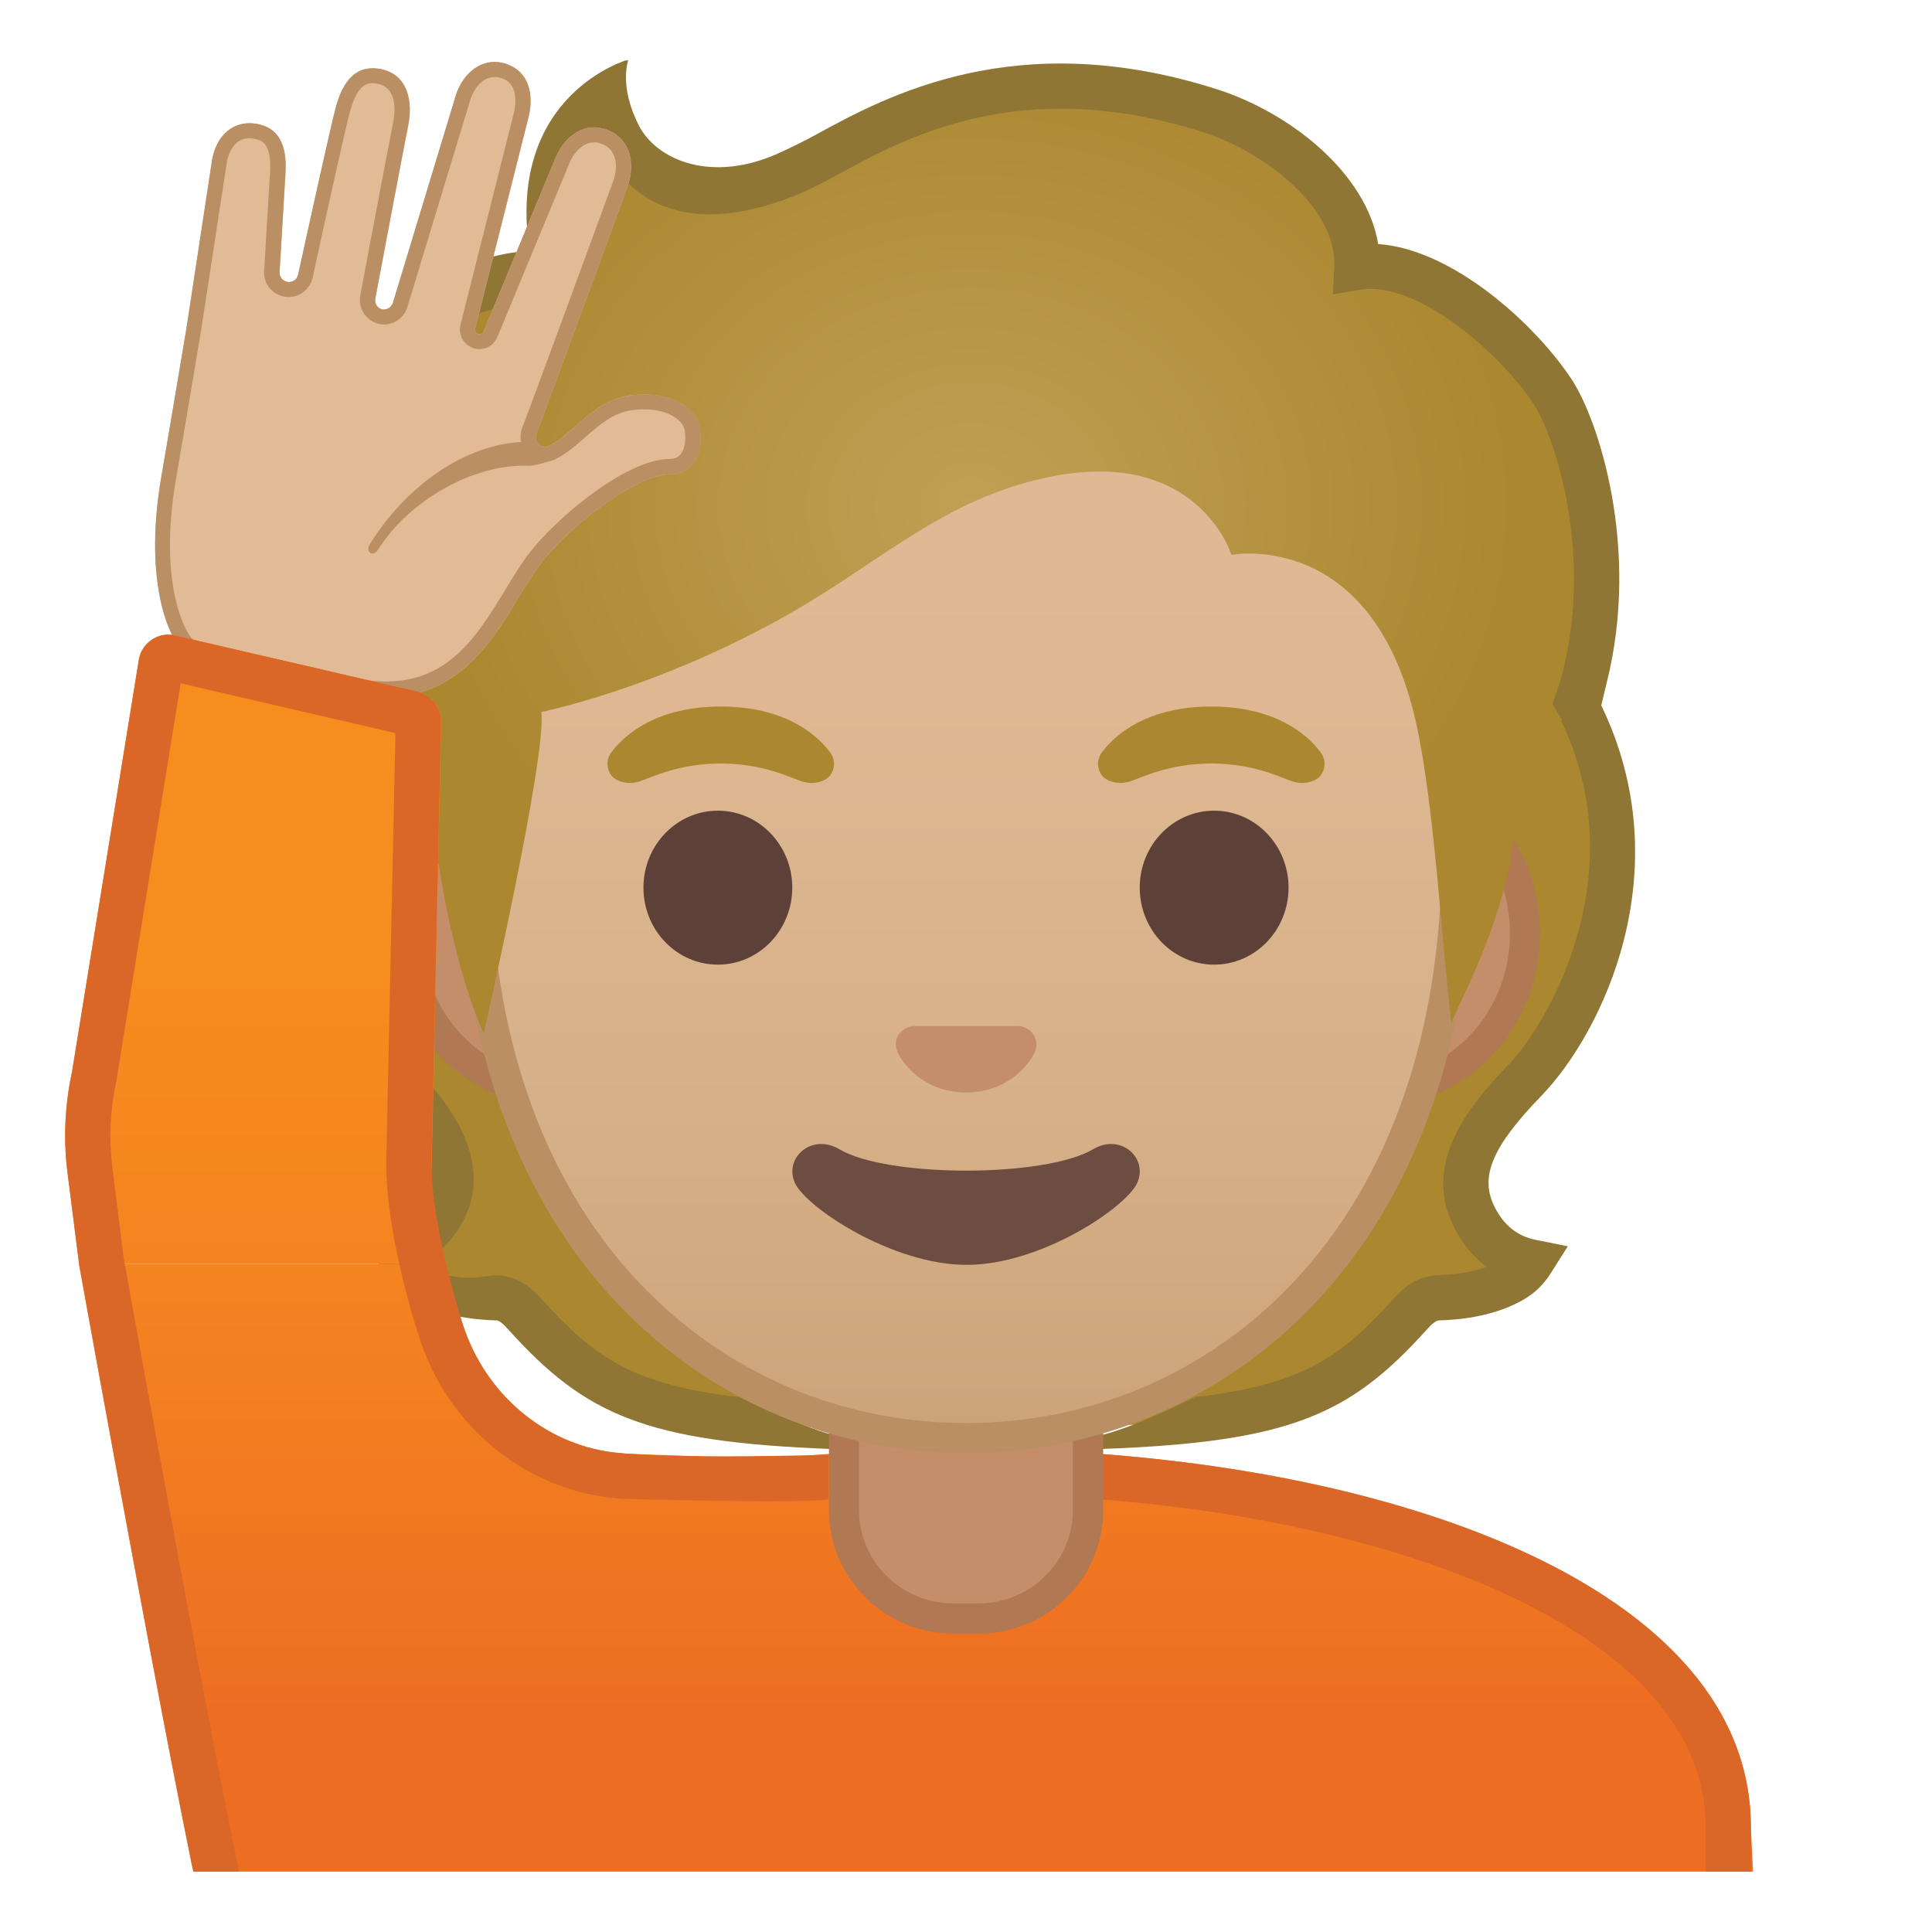
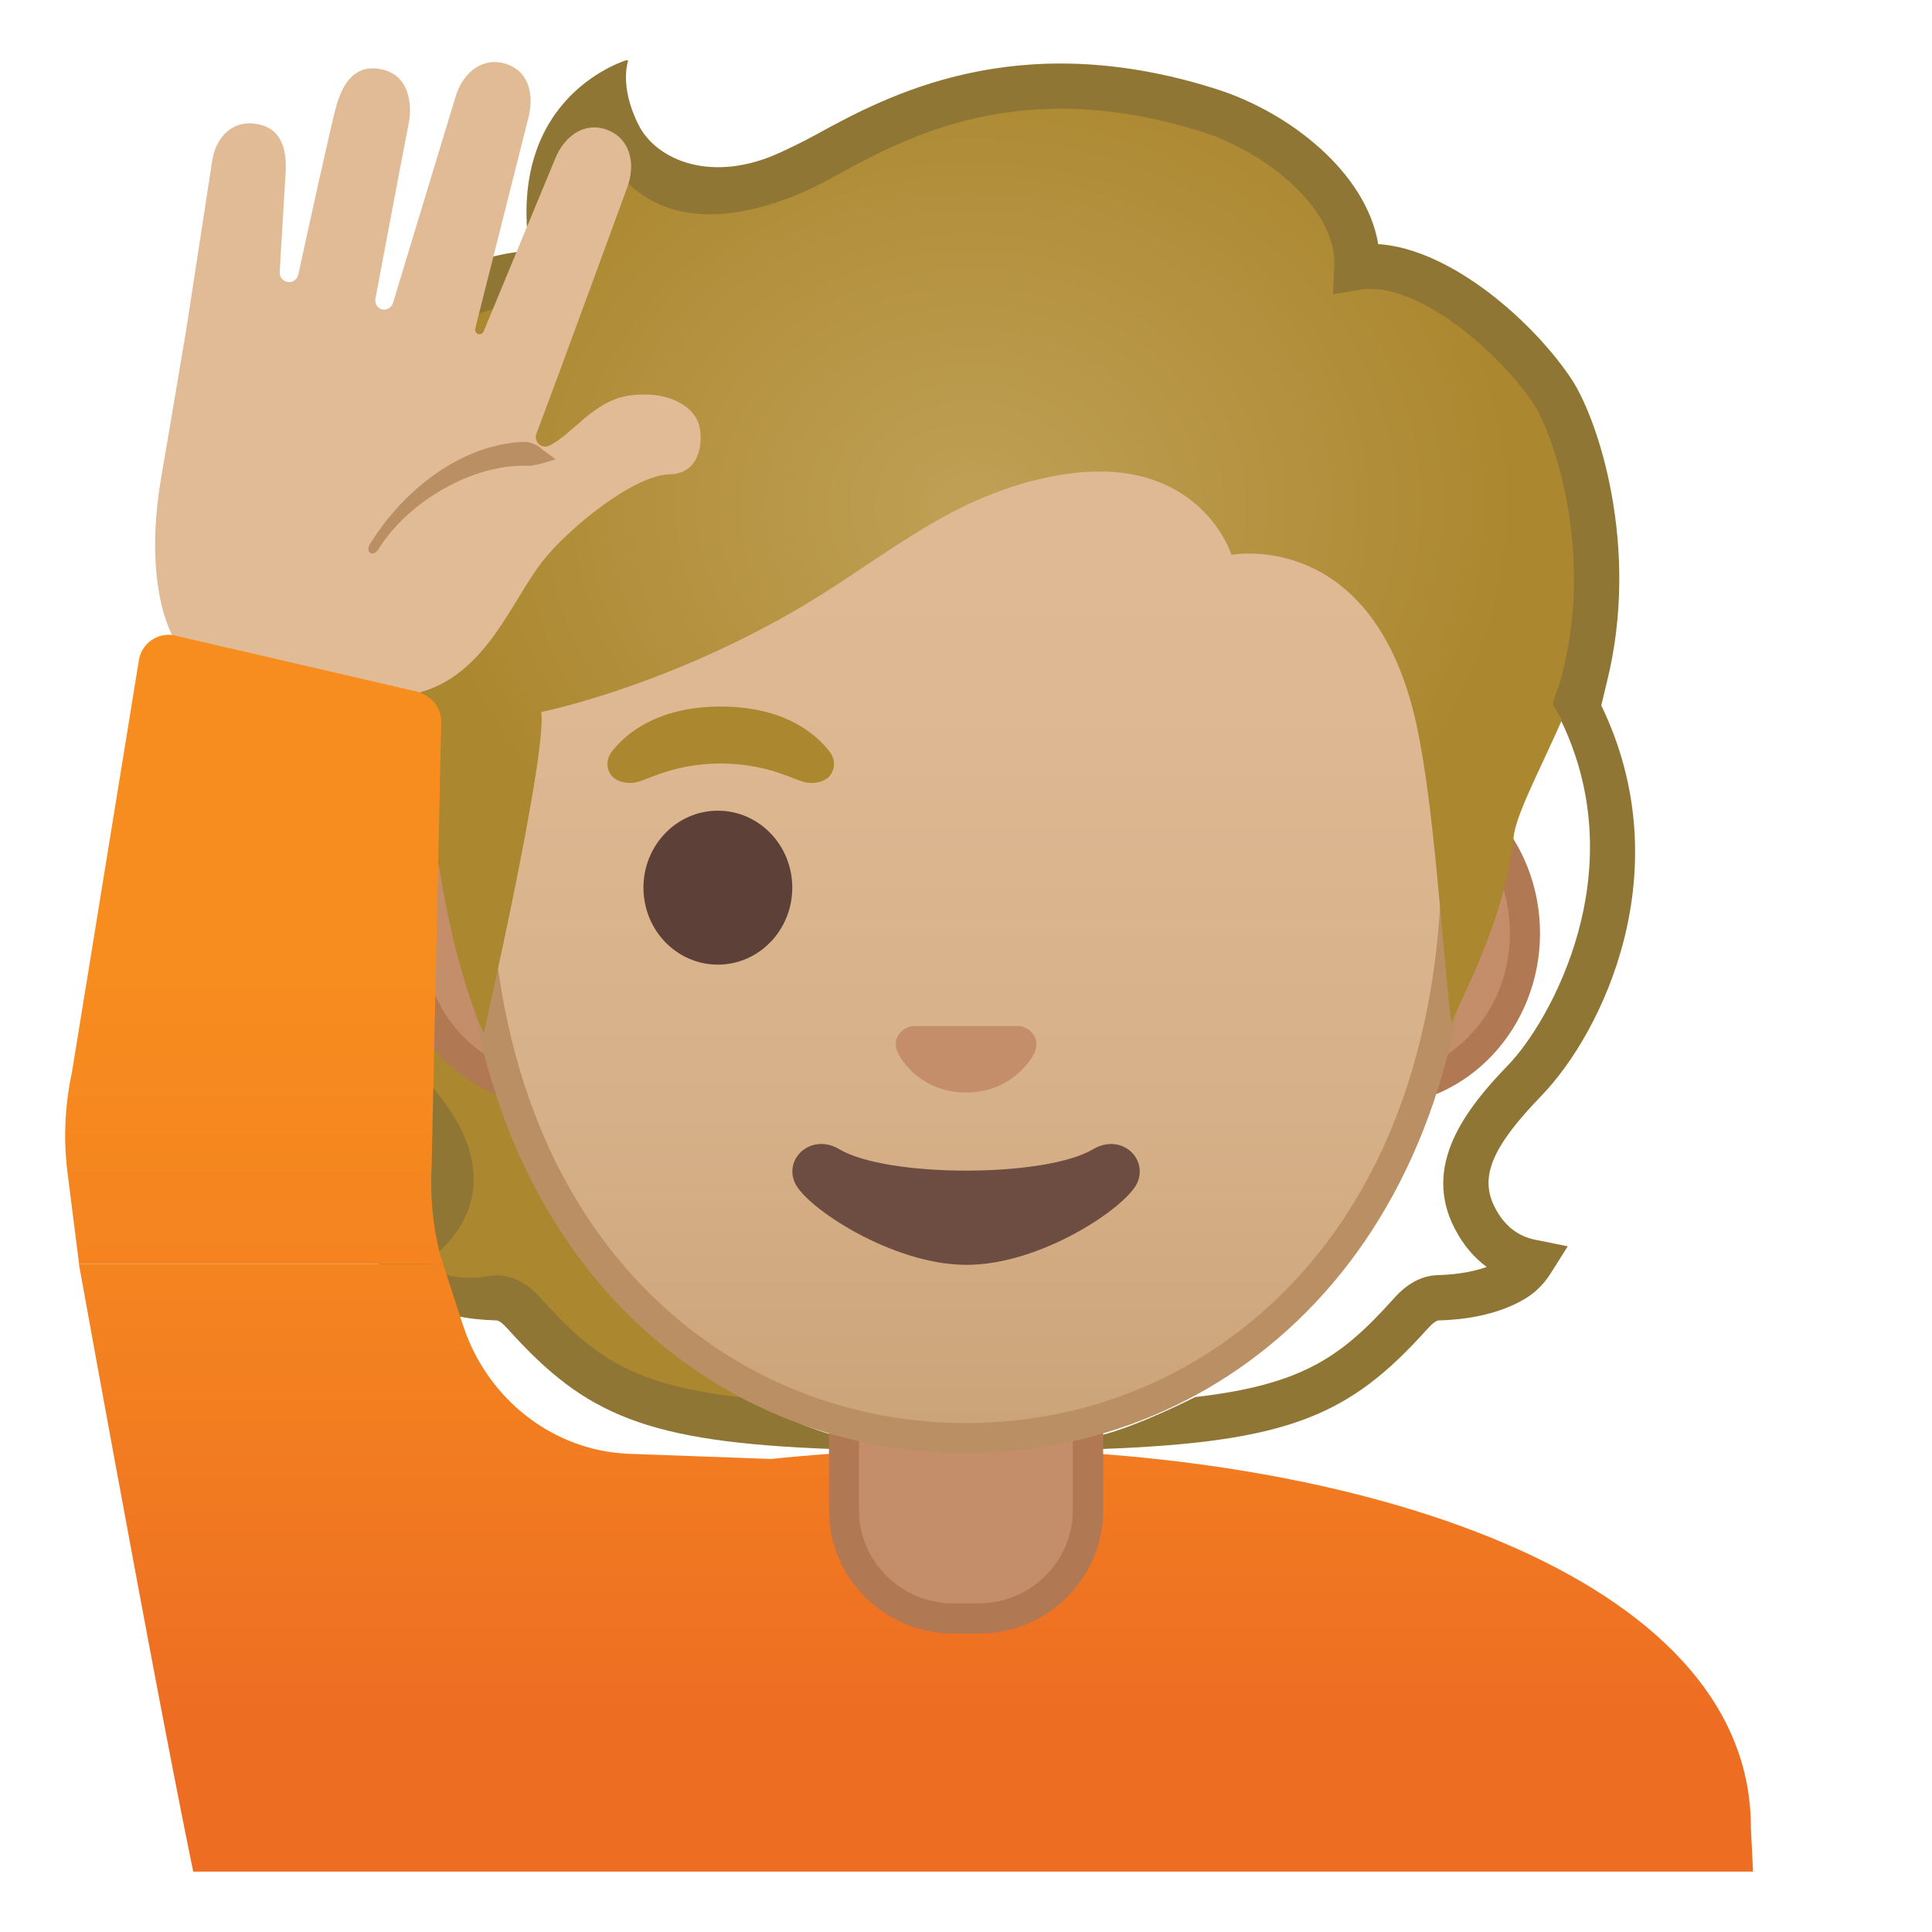
<svg xmlns="http://www.w3.org/2000/svg" xmlns:xlink="http://www.w3.org/1999/xlink" enable-background="new 0 0 128 128" viewBox="0 0 128 128">
  <defs>
    <rect id="g" x="4" y="4" width="120" height="120" />
  </defs>
  <clipPath id="a">
    <use xlink:href="#g" />
  </clipPath>
  <g clip-path="url(#a)">
    <radialGradient id="f" cx="71.117" cy="50.366" r="23.207" gradientUnits="userSpaceOnUse">
      <stop stop-color="#BFA055" offset="0" />
      <stop stop-color="#AB872F" offset="1" />
    </radialGradient>
-     <path d="m93.38 87.11c0.53-0.58 1.11-1.11 1.91-1.13 1.32-0.03 3.36-0.25 4.97-1.22 0.47-0.28 0.87-0.67 1.17-1.14-1.13-0.23-2.68-0.89-3.73-2.93-1.6-3.1 0.25-5.95 3.32-9.12 3.46-3.57 9.21-15.82 3.1-26.74-1.15-0.17-17.81 0.08-22.03 0.08h-17.99v49.71c19.76 0 23.67-1.29 29.28-7.51z" fill="url(#f)" />
    <radialGradient id="e" cx="60.319" cy="55.866" r="23.25" gradientUnits="userSpaceOnUse">
      <stop stop-color="#BFA055" offset="0" />
      <stop stop-color="#AB872F" offset="1" />
    </radialGradient>
    <path d="m34.82 87.11c-0.53-0.58-1.11-1.11-1.91-1.13-1.32-0.03-3.36-0.25-4.97-1.22-0.47-0.28-0.87-0.67-1.17-1.14 1.13-0.23 2.75-0.86 3.73-2.93 1.6-3.35-0.67-6.33-3.32-9.12-4.33-4.57-9.21-15.82-3.1-26.74 1.15-0.17 17.81 0.08 22.03 0.08h17.99v49.71c-19.76 0-23.67-1.29-29.28-7.51z" fill="url(#e)" />
    <path d="m102.88 46.67 0.26 0.5c5.42 10.4-0.55 20.63-3.19 23.36-2.96 3.05-5.7 6.73-3.58 10.85 0.55 1.07 1.27 1.93 2.13 2.56-1.18 0.42-2.47 0.52-3.24 0.54-1.56 0.04-2.56 1.15-2.99 1.63-3.4 3.77-5.97 5.63-13.09 6.45 0 0-3.69 1.89-6.24 2.53v0.91c12.46-0.45 16.47-2.23 21.56-7.88 0.39-0.44 0.65-0.63 0.83-0.64 1.58-0.04 3.84-0.32 5.7-1.43 0.67-0.4 1.24-0.96 1.67-1.63l1.17-1.85-2.14-0.43c-1.19-0.24-2.07-0.94-2.69-2.14-1.04-2.01-0.2-4.01 3.07-7.39 4.05-4.18 9.28-14.94 3.97-25.89 0 0 0-0.02 0.01-0.05h-3.21z" fill="#8F7635" />
    <path d="m25.38 72.33c2.71 2.86 3.42 4.92 2.33 7.46-1.27 2.97-3.37 2.78-3.37 2.78l1.17 1.85c0.42 0.67 1 1.23 1.67 1.63 1.86 1.11 4.13 1.39 5.7 1.43 0.18 0 0.44 0.2 0.83 0.64 5.07 5.62 9.06 7.42 21.39 7.88v-0.95c-2.15-0.6-6.08-2.48-6.08-2.48-7.12-0.82-9.69-2.68-13.09-6.45-0.43-0.48-1.43-1.59-2.99-1.63-0.76-0.02-2.86 0.73-4.86-0.81 0 0 7.46-4.33-0.04-12.33-3.82-4.07-7.8-14.35-3.58-23.92l0.29-0.65-0.05-0.09h-3.32c0.02 0.06 0.04 0.11 0.07 0.17-4.36 10.67-0.38 20.93 3.93 25.47z" fill="#8F7635" />
  </g>
  <g clip-path="url(#a)">
    <linearGradient id="d" x1="60.834" x2="60.834" y1="70.053" y2="114.78" gradientUnits="userSpaceOnUse">
      <stop stop-color="#F78C1F" offset="0" />
      <stop stop-color="#F37F20" offset=".494" />
      <stop stop-color="#ED6D23" offset="1" />
    </linearGradient>
    <path d="m116 121.06c0-16.79-26.35-25.09-52-25.06-4.32 0-8.68 0.22-12.92 0.66l-9.37-0.34c-0.36-0.01-0.72-0.05-1.08-0.09-4.62-0.59-8.49-3.93-9.95-8.42l-1.32-4.05h-24.13s7.33 40.69 8.77 45.54l102.43 0.62-0.43-8.86z" fill="url(#d)" />
  </g>
  <g clip-path="url(#a)">
    <path d="m63.17 107.23c-4 0-7.26-3.22-7.26-7.17v-8.98h16.17v8.98c0 3.96-3.26 7.17-7.26 7.17h-1.65z" fill="#C48E6A" />
    <path d="m71.08 92.08v7.98c0 3.4-2.81 6.17-6.26 6.17h-1.65c-3.45 0-6.26-2.77-6.26-6.17v-7.98h14.17m2-2h-18.16v9.98c0 4.51 3.7 8.17 8.26 8.17h1.65c4.56 0 8.26-3.66 8.26-8.17v-9.98h-0.01z" fill="#B07853" />
  </g>
  <g clip-path="url(#a)">
    <path d="m36.67 72.26c-5.36 0-9.71-4.67-9.71-10.41s4.36-10.41 9.71-10.41h54.65c5.36 0 9.71 4.67 9.71 10.41s-4.36 10.41-9.71 10.41h-54.65z" fill="#C48E6A" />
    <path d="m91.33 52.43c4.8 0 8.71 4.22 8.71 9.41s-3.91 9.41-8.71 9.41h-54.66c-4.8 0-8.71-4.22-8.71-9.41s3.91-9.41 8.71-9.41h54.66m0-2h-54.66c-5.89 0-10.71 5.14-10.71 11.41 0 6.28 4.82 11.41 10.71 11.41h54.65c5.89 0 10.71-5.14 10.71-11.41 0.01-6.27-4.81-11.41-10.7-11.41z" fill="#B07853" />
  </g>
  <g clip-path="url(#a)">
    <linearGradient id="c" x1="64" x2="64" y1="94.591" y2="12.825" gradientUnits="userSpaceOnUse">
      <stop stop-color="#CCA47A" offset="0" />
      <stop stop-color="#D6B088" offset=".257" />
      <stop stop-color="#DEB892" offset=".589" />
      <stop stop-color="#E0BB95" offset="1" />
    </linearGradient>
    <path d="m64 95.27c-15.66 0-32.52-12.14-32.52-38.81 0-12.38 3.56-23.79 10.02-32.13 6.04-7.8 14.24-12.27 22.5-12.27 8.25 0 16.45 4.47 22.5 12.27 6.46 8.34 10.02 19.75 10.02 32.13 0 12.09-3.51 22.19-10.14 29.21-5.86 6.19-13.81 9.6-22.38 9.6z" fill="url(#c)" />
    <path d="m64 13.07c7.94 0 15.85 4.33 21.71 11.88 6.33 8.16 9.81 19.35 9.81 31.52 0 11.83-3.41 21.7-9.87 28.52-5.67 5.99-13.36 9.29-21.65 9.29s-15.98-3.3-21.65-9.29c-6.46-6.82-9.87-16.69-9.87-28.52 0-12.16 3.49-23.35 9.81-31.52 5.86-7.55 13.77-11.88 21.71-11.88m0-2c-17.4 0-33.52 18.61-33.52 45.39 0 26.64 16.61 39.81 33.52 39.81s33.52-13.17 33.52-39.81c0-26.78-16.12-45.39-33.52-45.39z" fill="#BA8F63" />
  </g>
  <g clip-path="url(#a)">
    <ellipse cx="47.56" cy="58.81" rx="4.93" ry="5.1" fill="#5D4037" />
    <g fill="#AB872F">
      <path d="m54.98 49.82c-0.93-1.23-3.07-3.01-7.23-3.01s-6.31 1.79-7.23 3.01c-0.41 0.54-0.31 1.17-0.02 1.55 0.26 0.35 1.04 0.68 1.9 0.39s2.54-1.16 5.35-1.18c2.81 0.02 4.49 0.89 5.35 1.18s1.64-0.03 1.9-0.39c0.29-0.38 0.39-1.01-0.02-1.55z" />
-       <path d="m87.48 49.82c-0.93-1.23-3.07-3.01-7.23-3.01s-6.31 1.79-7.23 3.01c-0.41 0.54-0.31 1.17-0.02 1.55 0.26 0.35 1.04 0.68 1.9 0.39s2.54-1.16 5.35-1.18c2.81 0.02 4.49 0.89 5.35 1.18s1.64-0.03 1.9-0.39c0.29-0.38 0.39-1.01-0.02-1.55z" />
    </g>
-     <ellipse cx="80.44" cy="58.81" rx="4.93" ry="5.1" fill="#5D4037" />
    <path d="m67.86 68.06c-0.11-0.04-0.21-0.07-0.32-0.08h-7.07c-0.11 0.01-0.22 0.04-0.32 0.08-0.64 0.26-0.99 0.92-0.69 1.63s1.71 2.69 4.55 2.69 4.25-1.99 4.55-2.69c0.29-0.71-0.06-1.37-0.7-1.63z" fill="#C48E6A" />
    <path d="m72.42 76.14c-3.19 1.89-13.63 1.89-16.81 0-1.83-1.09-3.7 0.58-2.94 2.24 0.75 1.63 6.45 5.42 11.37 5.42s10.55-3.79 11.3-5.42c0.75-1.66-1.09-3.33-2.92-2.24z" fill="#6D4C41" />
  </g>
  <g clip-path="url(#a)">
    <defs>
      <path id="b" d="m64 4.03h-0.02s-0.01 0-0.02 0c-45.43 0.24-36.12 52.14-36.12 52.14s5.1 8.99 5.1 8.81c-0.03-1.41 0.46-6.89 0.46-6.89l-2.68-2.92s3.89-25.44 6.79-24.91c4.45 0.81 26.54 2 26.57 2 7.83 0 14.92-0.36 19.37-1.17 2.9-0.53 9.64 1.7 10.68 4.45 1.33 3.54 3.13 19.71 3.13 19.71l-2.68 2.83s0.49 5.51 0.46 6.89c0 0.18 5.1-8.81 5.1-8.81s9.3-51.89-36.14-52.13z" />
    </defs>
    <clipPath>
      <use xlink:href="#b" />
    </clipPath>
  </g>
  <g clip-path="url(#a)">
    <radialGradient id="i" cx="64.326" cy="33.52" r="36.373" gradientTransform="matrix(1 0 0 .864 0 4.552)" gradientUnits="userSpaceOnUse">
      <stop stop-color="#BFA055" offset="0" />
      <stop stop-color="#AB872F" offset="1" />
    </radialGradient>
    <path d="m52.25 10.65c-12.27 4.35-11.98-4.27-11.98-4.27-6.66 3.32-3.8 11.38-3.8 11.38s-6.75-0.5-9.64 5.34c-3.02 6.11-0.36 10.78-0.36 10.78s-6.49 4.12-3.94 11.62c1.69 4.98 6.26 9.67 6.26 9.67 1.08 8.92 3.26 13.27 3.26 13.27s4.21-18.45 3.81-21.27c0 0 7.76-1.54 16.57-6.58 5.95-3.41 10.02-7.41 16.71-8.91 10.18-2.29 12.45 5.08 12.45 5.08s9.42-1.81 12.26 11.27c1.17 5.38 1.67 14.37 2.31 19.84-0.06-0.48 3.5-6.4 4.12-12.4 0.23-2.23 3.61-7.67 4.63-11.72 2.21-8.8-0.69-15.74-2.06-17.81-2.5-3.79-8.49-9-12.97-8.24 0.23-4.8-3.55-9.25-8.1-10.78-12.45-4.19-25.87 2.43-29.53 3.73z" fill="url(#i)" />
  </g>
  <path d="m21.11 45.98c0.08 0.22 0.17 0.45 0.27 0.68l2.28 2.89 1.1-2.79-0.32-0.63c-0.21-0.42-0.36-0.77-0.48-1.11-2.13-6.26 3.11-9.73 3.33-9.88l1.18-0.76-0.68-1.23c-0.09-0.17-2.21-4.12 0.4-9.38 2.33-4.71 9.91-3.57 9.91-3.57s-1.72-7 1.5-11c0.55 1.01 3.12 7.75 13.14 3.73 0.78-0.31 1.68-0.76 2.8-1.38 4.53-2.47 12.11-6.61 24.12-2.81 4.34 1.38 8.92 5.17 8.74 8.89l-0.09 1.87 1.84-0.31c3.6-0.6 9.1 4.01 11.47 7.59 1.22 1.84 3.98 9.5 1.92 17.71-0.11 0.45-0.26 0.94-0.46 1.5l-0.22 0.62 0.04 0.08 1.09 1.9 2.11-1.9c0.05-0.23 0.27-1.14 0.35-1.46 2.24-8.93-0.56-17.42-2.32-20.09-2.44-3.7-7.91-8.64-12.82-8.97-0.79-4.72-5.84-8.72-10.73-10.27-13.26-4.22-21.87 0.48-26.5 3.01-0.96 0.53-1.82 0.93-2.36 1.18-4.51 2.1-8.2 0.54-9.39-1.77-1.37-2.67-0.69-4.38-0.69-4.38s-8.12 2.25-6.56 12.69c-2.93 0.12-7.56 1.69-9.6 5.8-2.42 4.9-1.56 8.99-0.86 10.95-2.51 2.14-5.53 6.64-3.51 12.6z" clip-path="url(#a)" fill="#8F7635" />
  <g clip-path="url(#a)">
    <path d="m46.19 27.82c-0.52-1.04-2.07-1.94-4.46-1.62-2.4 0.32-3.78 2.58-5.35 3.33-0.5 0.24-1.04-0.26-0.84-0.79 1.31-3.47 6-16.28 6-16.28 0.66-1.72 0.14-3.5-1.61-3.95-1.39-0.35-2.63 0.64-3.18 2.08l-4.7 11.35c-0.06 0.15-0.21 0.23-0.36 0.19h-0.01c-0.15-0.05-0.24-0.21-0.19-0.38l3.49-13.84c0.41-1.48 0.13-2.99-1.18-3.57-1.63-0.73-3.15 0.36-3.64 2.14l-4.11 13.55c-0.09 0.33-0.41 0.54-0.72 0.47h-0.01c-0.32-0.07-0.52-0.41-0.44-0.75 0 0 1.89-10.04 2.18-11.48s0.02-3.28-1.75-3.67-2.6 0.88-3.04 2.46c-0.37 1.35-2.03 8.95-2.51 11.14-0.07 0.33-0.39 0.54-0.72 0.48-0.31-0.06-0.53-0.34-0.51-0.65l0.39-6.54c0.1-1.62-0.29-2.88-1.68-3.23-1.73-0.43-3 0.75-3.21 2.58l-1.67 10.86s-1.16 6.94-1.66 9.81c-1.31 7.55 0.77 11.24 1.54 11.69 1.15 0.67 7.82 1.79 9.49 2.31 9.36 2.92 11.37-4.68 14.21-8.32 1.75-2.24 6.11-5.73 8.41-5.76 2.3-0.04 2.28-2.74 1.84-3.61z" fill="#E0BB95" />
-     <path d="m32.77 5.1c0.2 0 0.41 0.05 0.62 0.14 1.09 0.49 0.71 2.08 0.61 2.42l-3.48 13.81c-0.19 0.69 0.19 1.39 0.86 1.6 0.12 0.04 0.25 0.06 0.38 0.06 0.54 0 1.01-0.33 1.2-0.82l4.71-11.37c0.35-0.92 1.02-1.51 1.69-1.51 0.1 0 0.21 0.01 0.31 0.04 0.44 0.11 0.76 0.35 0.95 0.71 0.26 0.5 0.25 1.2-0.03 1.92-0.05 0.13-4.7 12.85-6 16.27-0.19 0.5-0.12 1.06 0.18 1.5 0.31 0.44 0.8 0.71 1.33 0.71 0.24 0 0.47-0.05 0.69-0.16 0.71-0.34 1.32-0.87 1.97-1.44 0.92-0.81 1.88-1.64 3.08-1.8 0.28-0.04 0.56-0.06 0.82-0.06 1.51 0 2.36 0.61 2.62 1.13 0.15 0.29 0.22 1.2-0.11 1.74-0.12 0.19-0.32 0.42-0.86 0.42-2.91 0.04-7.53 4.02-9.18 6.15-0.58 0.74-1.1 1.6-1.65 2.51-1.82 2.99-3.71 6.08-7.9 6.08-1.07 0-2.27-0.2-3.56-0.61-0.69-0.22-2.08-0.5-3.68-0.84-1.89-0.39-5.05-1.05-5.58-1.36-0.42-0.34-2.32-3.56-1.09-10.67 0.5-2.87 1.66-9.81 1.66-9.83l1.67-10.9c0.1-0.86 0.55-1.78 1.52-1.78 0.14 0 0.3 0.02 0.45 0.06 0.34 0.08 1.04 0.26 0.92 2.2l-0.39 6.54c-0.05 0.82 0.52 1.54 1.32 1.69 0.1 0.02 0.2 0.03 0.3 0.03 0.76 0 1.42-0.54 1.59-1.28 1.02-4.67 2.2-10.04 2.5-11.09 0.5-1.79 1.2-1.8 1.46-1.8 0.12 0 0.26 0.02 0.4 0.05 1.36 0.3 1.06 2.13 0.99 2.49-0.29 1.43-2.11 11.08-2.18 11.46-0.19 0.88 0.35 1.75 1.22 1.95 0.11 0.02 0.22 0.04 0.34 0.04 0.72 0 1.37-0.5 1.56-1.19l4.12-13.57c0.27-0.98 0.93-1.64 1.65-1.64m0-1c-1.21 0-2.23 0.98-2.62 2.37l-4.11 13.55c-0.08 0.29-0.33 0.48-0.6 0.48-0.04 0-0.08 0-0.12-0.01h-0.01c-0.32-0.07-0.52-0.41-0.44-0.75 0 0 1.89-10.04 2.18-11.48s0.02-3.28-1.75-3.67c-0.22-0.05-0.42-0.07-0.61-0.07-1.36 0-2.04 1.14-2.43 2.53-0.37 1.35-2.03 8.95-2.51 11.14-0.06 0.29-0.32 0.49-0.61 0.49-0.04 0-0.08 0-0.11-0.01-0.31-0.06-0.53-0.34-0.51-0.65l0.39-6.54c0.1-1.62-0.29-2.88-1.68-3.23-0.24-0.06-0.47-0.09-0.7-0.09-1.37 0-2.33 1.1-2.52 2.67l-1.65 10.87s-1.16 6.94-1.66 9.81c-1.31 7.55 0.77 11.24 1.54 11.69 1.15 0.67 7.82 1.79 9.49 2.31 1.45 0.45 2.73 0.65 3.86 0.65 6.14 0 7.95-5.9 10.35-8.97 1.75-2.24 6.11-5.73 8.41-5.76s2.29-2.74 1.85-3.61c-0.44-0.89-1.65-1.69-3.51-1.69-0.3 0-0.62 0.02-0.95 0.07-2.4 0.32-3.78 2.58-5.35 3.33-0.09 0.04-0.18 0.06-0.27 0.06-0.41 0-0.74-0.42-0.58-0.85 1.31-3.47 6-16.28 6-16.28 0.66-1.72 0.14-3.5-1.61-3.95-0.19-0.05-0.38-0.07-0.56-0.07-1.15 0-2.14 0.91-2.62 2.15l-4.7 11.35c-0.05 0.12-0.16 0.2-0.28 0.2-0.03 0-0.05 0-0.08-0.01h-0.01c-0.15-0.05-0.24-0.21-0.19-0.38l3.49-13.84c0.41-1.48 0.13-2.99-1.18-3.57-0.35-0.17-0.7-0.24-1.03-0.24z" fill="#BA8F63" />
    <path d="m34.87 29.27c-4.15 0.08-8.07 3.08-10.35 6.76-0.35 0.56 0.2 0.92 0.55 0.36 1.97-3.18 6.29-5.68 9.92-5.53 0.49 0.02 1.82-0.43 1.82-0.43l-0.91-0.67s-0.3-0.36-1.03-0.49z" fill="#BA8F63" />
  </g>
  <g clip-path="url(#a)">
    <linearGradient id="h" x1="16.841" x2="16.841" y1="64.206" y2="128.02" gradientUnits="userSpaceOnUse">
      <stop stop-color="#F78C1F" offset=".001" />
      <stop stop-color="#F37F20" offset=".494" />
      <stop stop-color="#ED6D23" offset="1" />
    </linearGradient>
    <path d="m29.14 83.06c-0.48-1.94-0.66-3.94-0.54-5.93l0.63-29.18c0.05-0.8-0.37-1.52-1.03-1.88-0.24-0.15-0.51-0.26-0.8-0.3l-15.97-3.7c-1.03-0.13-1.99 0.55-2.21 1.56l-4.45 27.39c-0.47 2.19-0.58 4.43-0.3 6.65l0.77 6.08h24.13l-0.23-0.69z" fill="url(#h)" />
  </g>
-   <path d="m116 121.06c0-14.8-20.49-23.01-42.92-24.72v3.01c19.91 1.56 39.93 8.87 39.93 21.71v7.94h-68.09c-0.96 0-1.86 0.46-2.43 1.23s-0.72 1.77-0.43 2.69l4.39 13.6-9.74 0.09c-1.01-0.26-2-0.49-2.96-0.72-8.08-1.92-11.91-3.31-16.05-14.9-0.15-0.43-0.4-0.81-0.71-1.12v-0.57c0-0.29-0.04-0.58-0.13-0.86-1.45-4.88-8.66-45.06-8.66-45.06l-0.76-6.07c-0.23-1.89-0.14-3.79 0.26-5.66 0.01-0.05 0.02-0.1 0.03-0.16l4.24-26.22 14.23 3.3-0.61 28.44c0 5.23 2.23 11.72 2.23 11.72 1.83 5.63 6.7 9.73 12.42 10.47 0.02 0 0.04 0 0.06 0.01 0.38 0.04 0.83 0.09 1.3 0.1 0 0 11.48 0.32 13.3 0.02v-2.95s-10.17 0.32-14.27-0.16c-4.63-0.55-8.49-3.93-9.95-8.42 0 0-2.09-6.39-2.09-10.68l0.63-29.18c0.05-0.8-0.37-1.52-1.03-1.88-0.24-0.15-0.51-0.26-0.8-0.3l-15.97-3.7c-0.09-0.01-0.17-0.02-0.26-0.02-0.93 0-1.75 0.65-1.95 1.58l-4.44 27.4c-0.47 2.19-0.58 4.43-0.3 6.65l0.77 6.08s7.33 40.69 8.77 45.54v2.7h0.89c5.29 14.82 11.75 15.08 21.47 17.62l14.21-0.13-5.66-17.48h71.08v-10.94z" clip-path="url(#a)" fill="#DA6727" />
</svg>